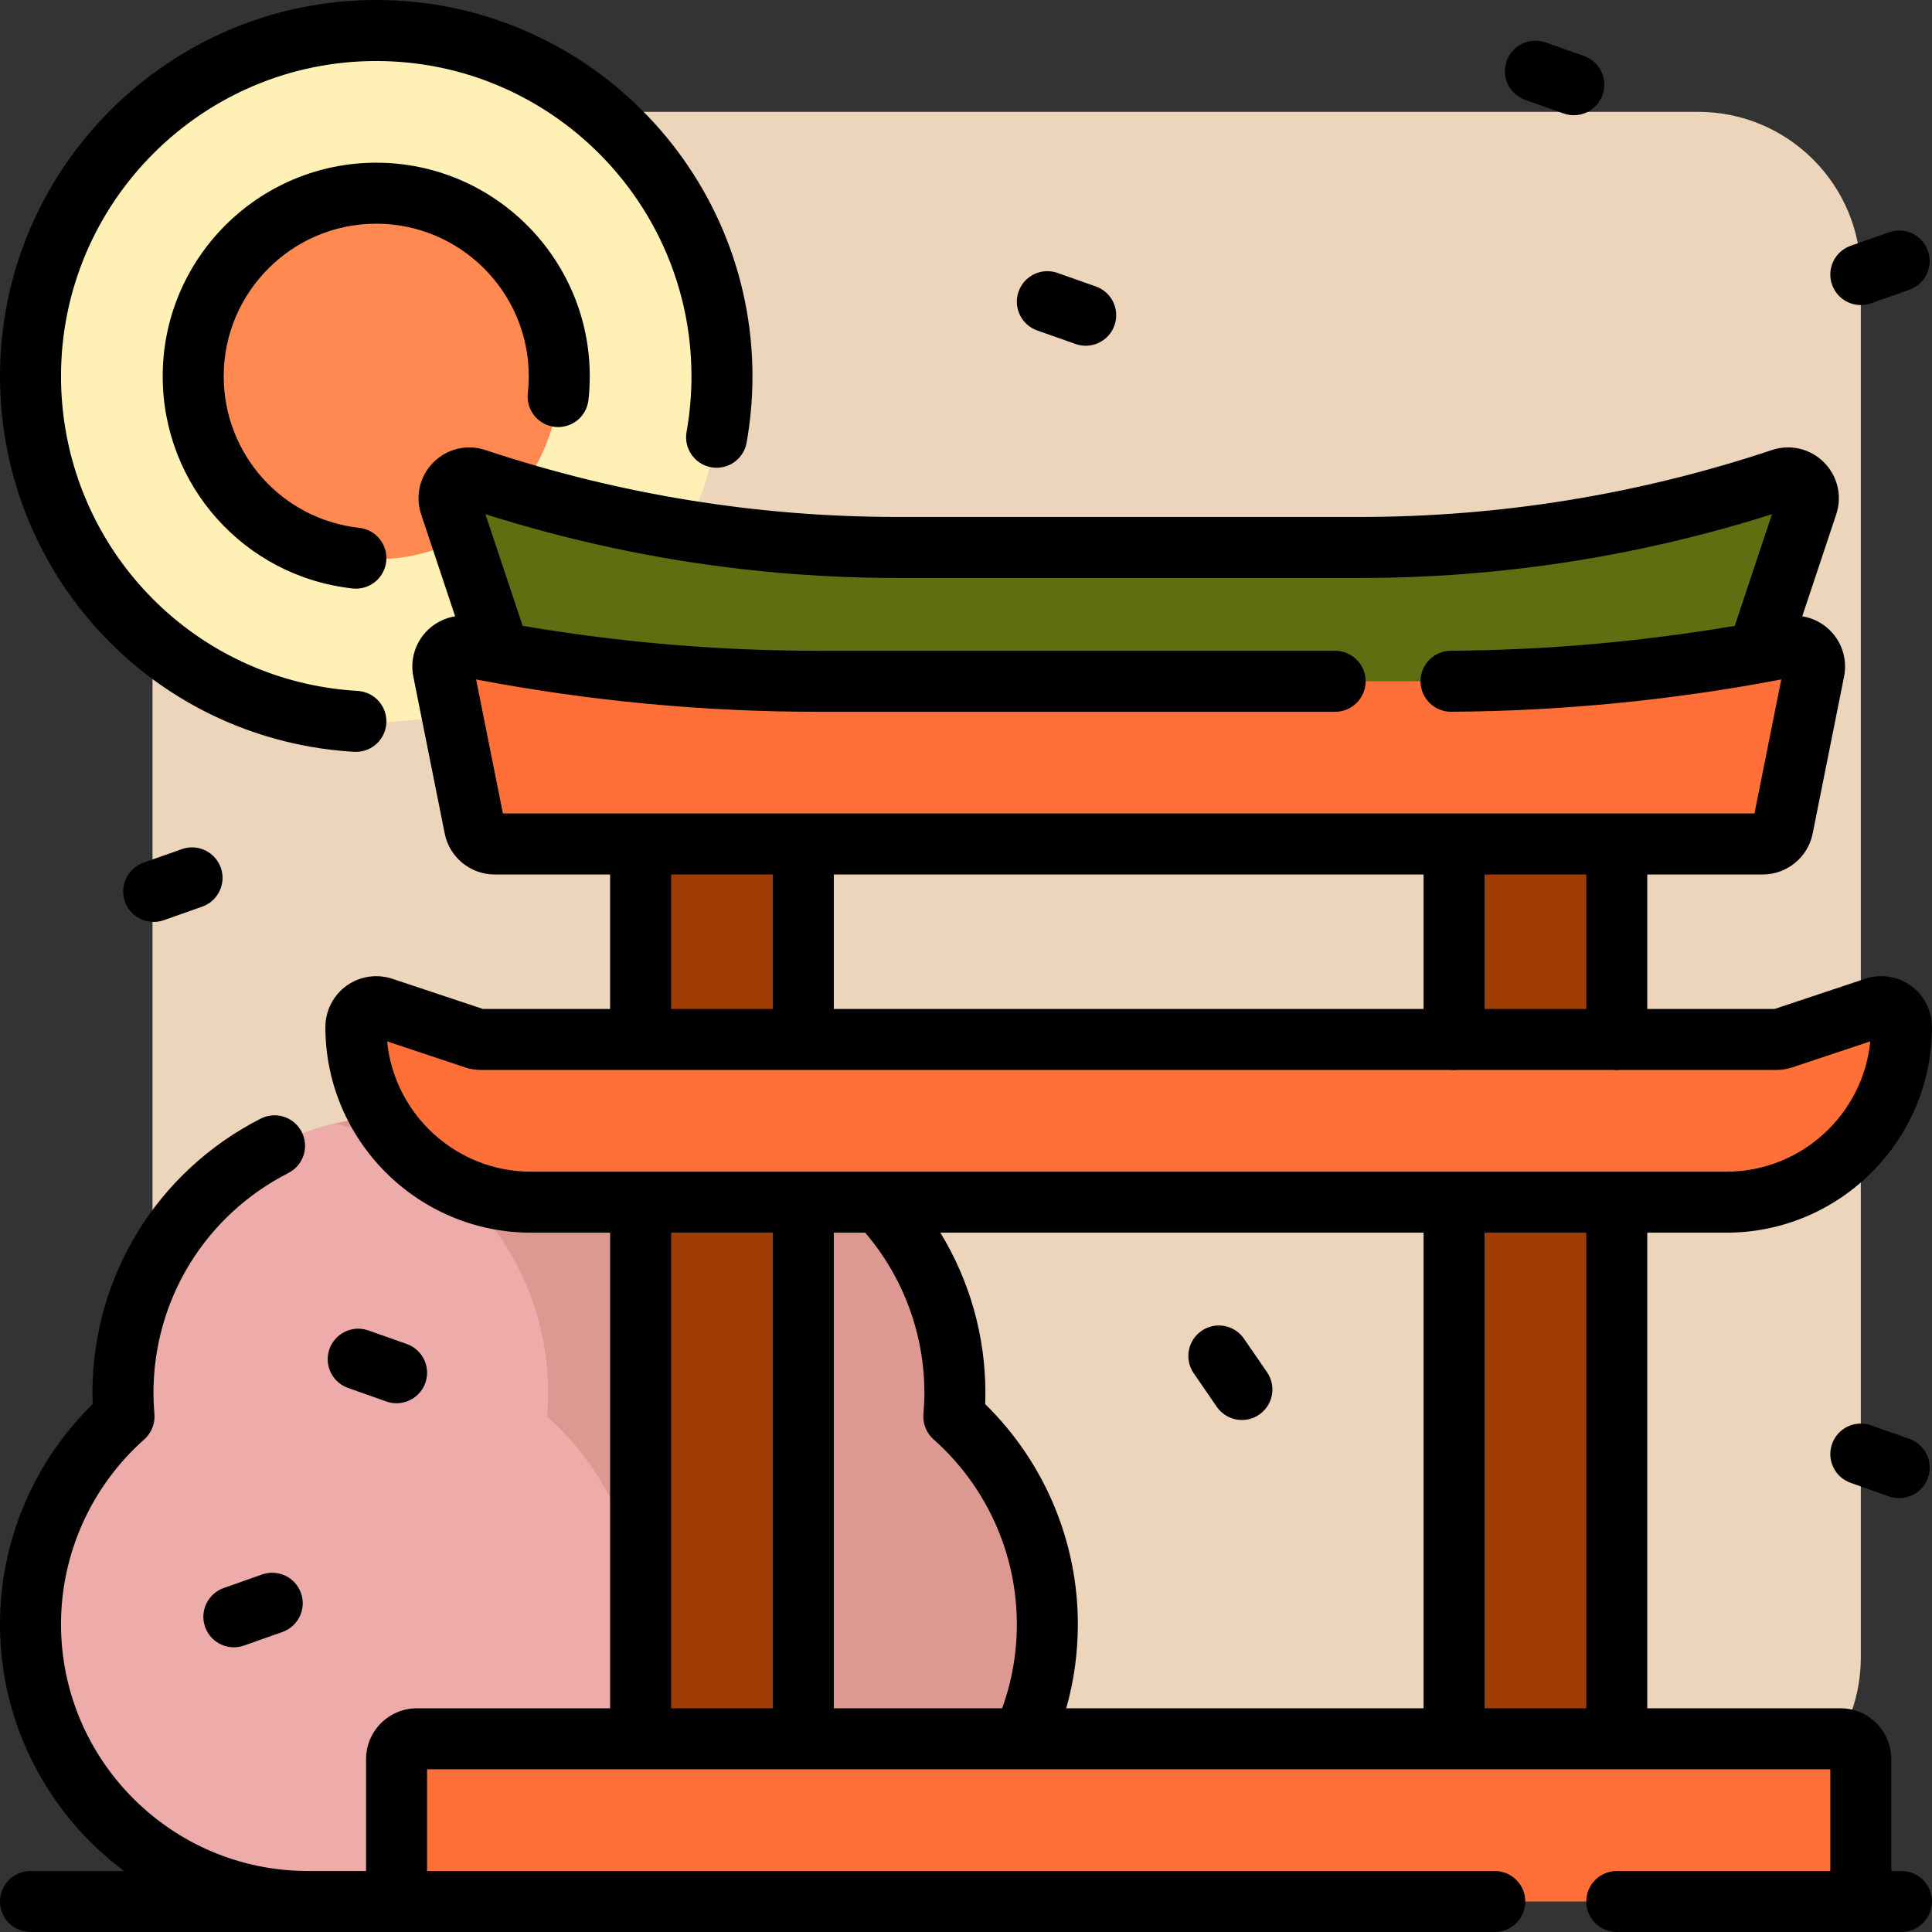
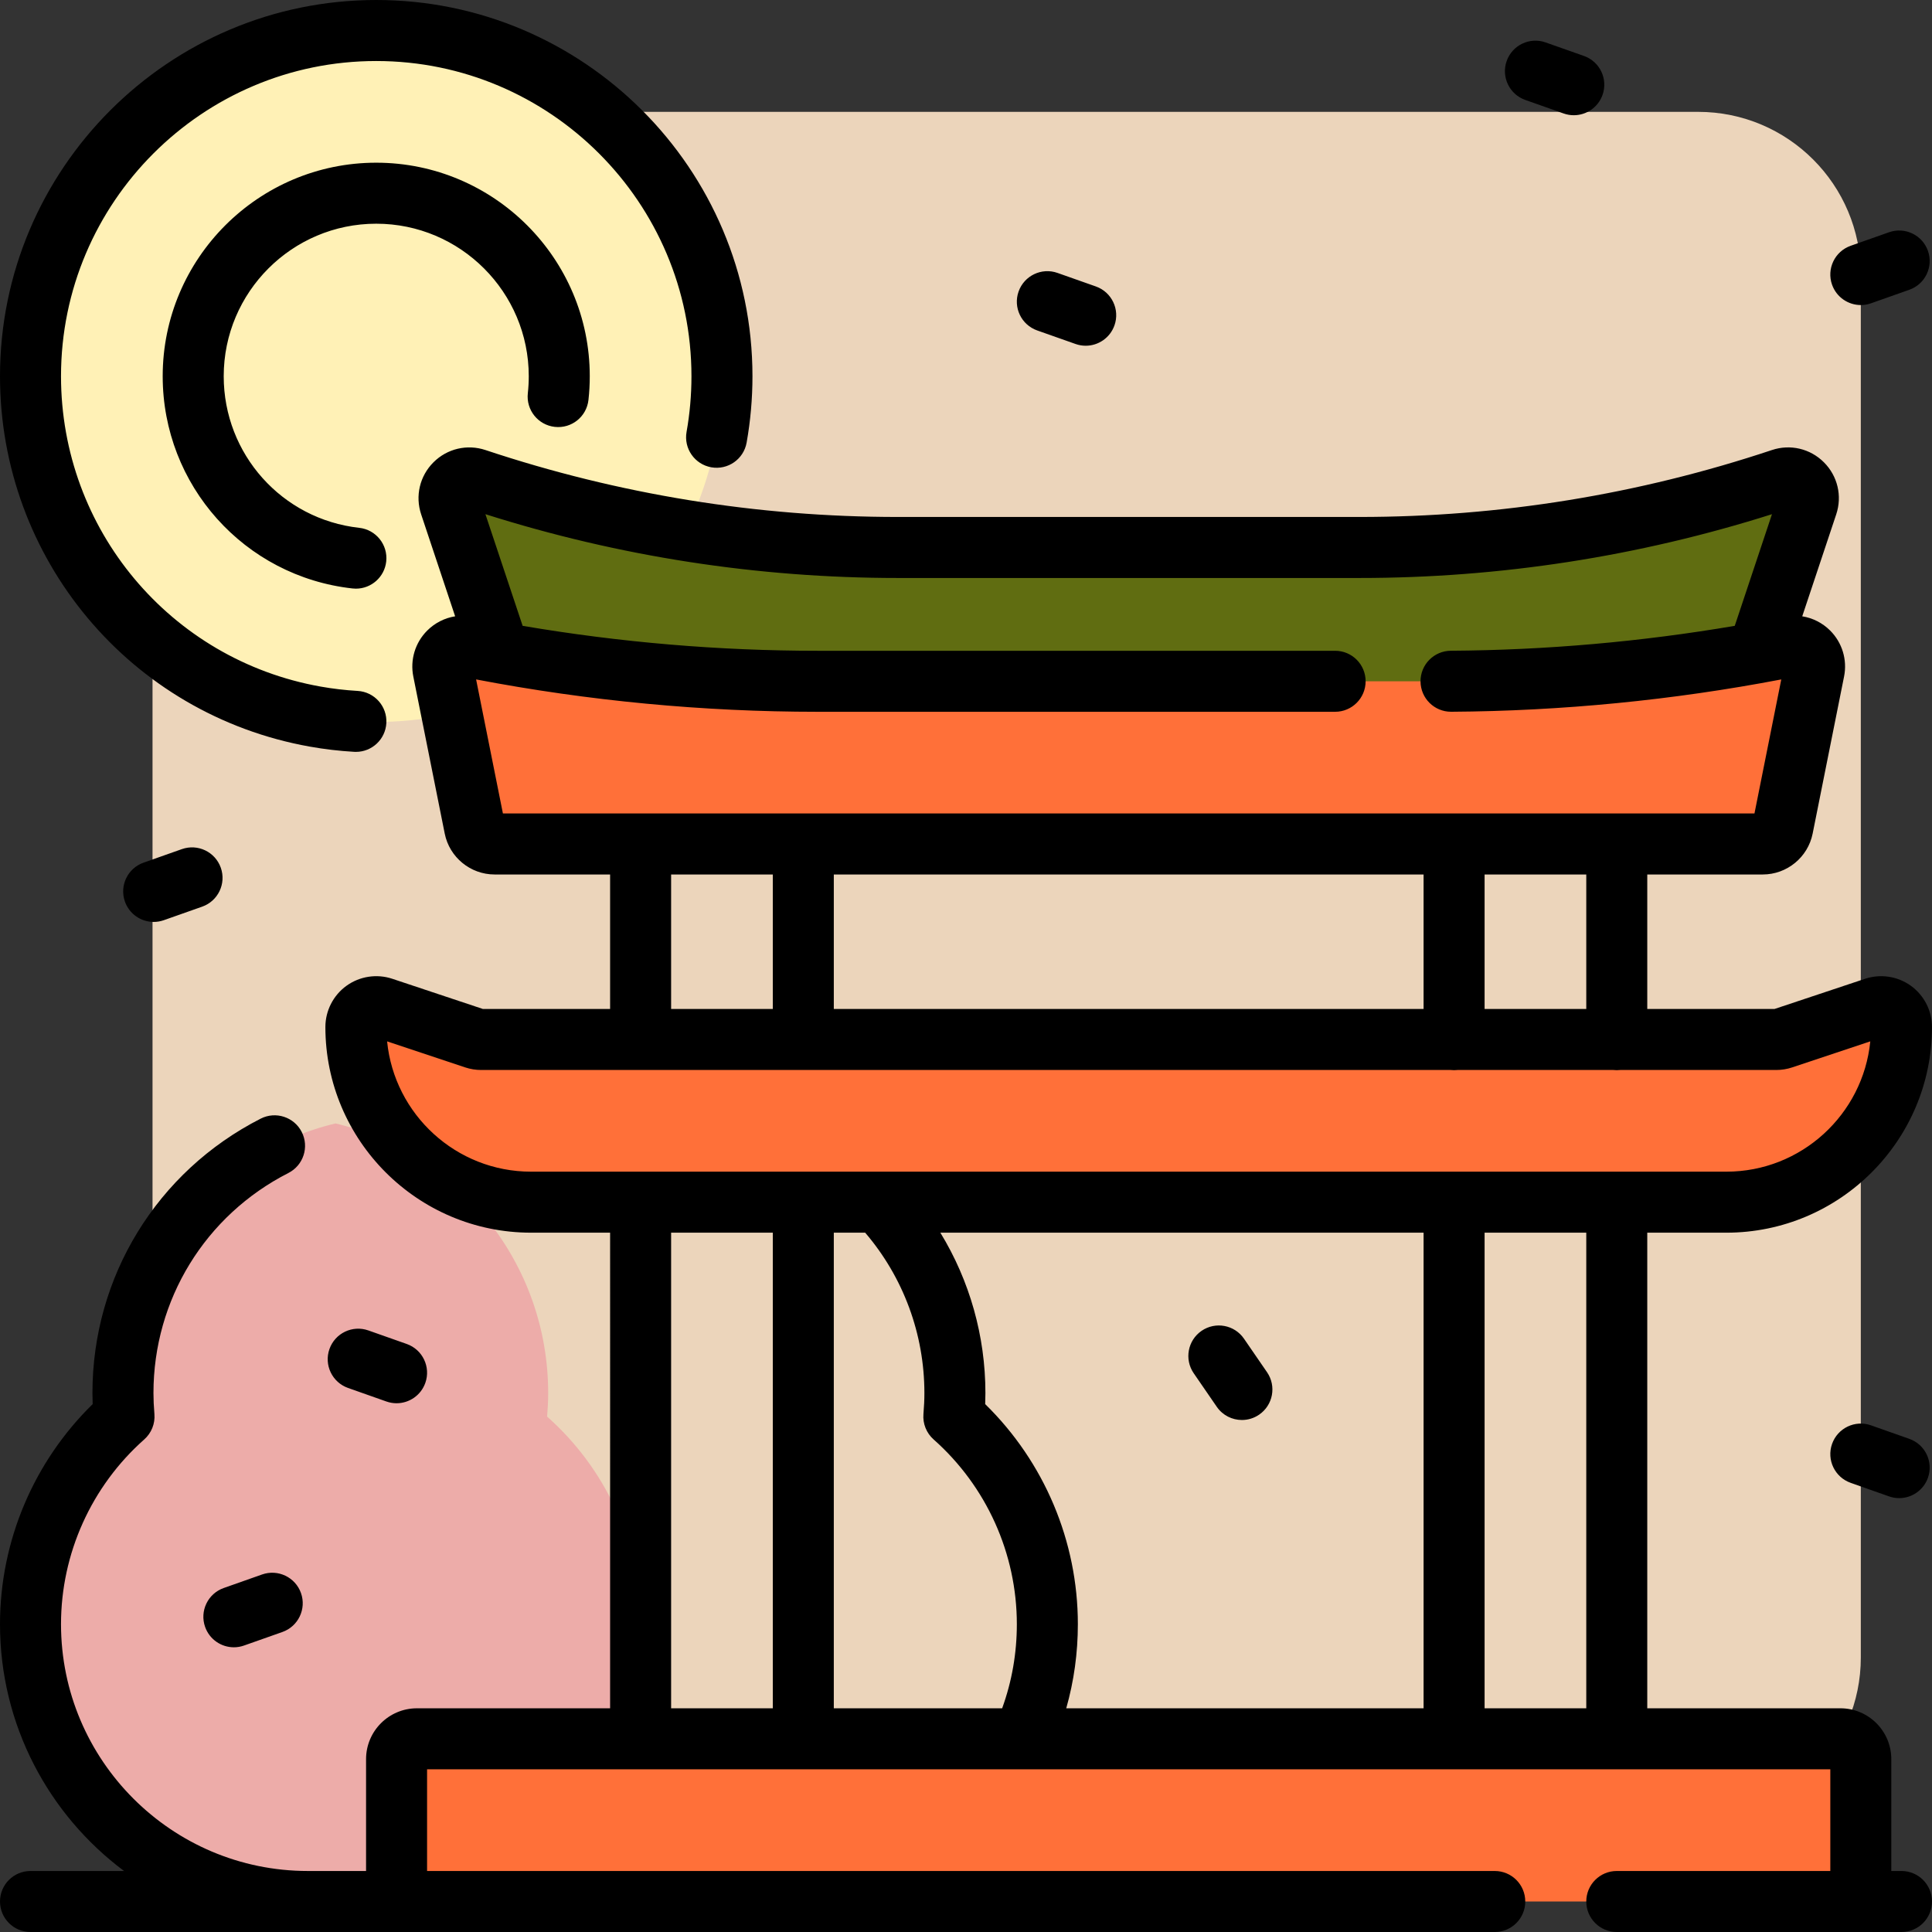
<svg xmlns="http://www.w3.org/2000/svg" version="1.1" id="Layer_1" x="0px" y="0px" viewBox="0 0 512 512" style="enable-background:new 0 0 512 512;" xml:space="preserve">
  <rect x="0" y="0" width="512" height="512" fill="#333333" stroke="none" />
  <path style="fill:#ECD5BB;" d="M450.021,482.358H83.537c-23.812,0-43.116-19.304-43.116-43.116V72.758  c0-23.812,19.304-43.116,43.116-43.116h366.484c23.812,0,43.116,19.304,43.116,43.116v366.484  C493.137,463.054,473.833,482.358,450.021,482.358z" />
  <path style="fill:#FFF1B6;" d="M191.326,99.705c0,50.601-41.02,91.621-91.621,91.621S8.084,150.306,8.084,99.705  S49.105,8.084,99.705,8.084S191.326,49.105,191.326,99.705z" />
-   <path style="fill:#FF8950;" d="M148.211,99.705c0,26.789-21.716,48.505-48.505,48.505S51.2,126.494,51.2,99.705  S72.916,51.2,99.705,51.2S148.211,72.916,148.211,99.705z" />
-   <path style="fill:#DE9892;" d="M277.558,430.423L277.558,430.423c0,40.589-32.904,73.493-73.493,73.493H81.577  c-40.589,0-73.493-32.904-73.493-73.493l0,0c0-21.896,9.587-41.544,24.78-55.008c-0.172-2.058-0.282-4.133-0.282-6.236l0,0  c0-40.589,32.904-73.493,73.493-73.493h73.493c40.589,0,73.493,32.904,73.493,73.493l0,0c0,2.102-0.109,4.178-0.282,6.236  C267.971,388.879,277.558,408.526,277.558,430.423z" />
  <path style="fill:#EDACA9;" d="M96.275,503.916H81.577c-40.589,0-73.493-32.904-73.493-73.493l0,0  c0-21.896,9.587-41.544,24.78-55.008c-0.172-2.058-0.282-4.133-0.282-6.236l0,0c0-34.681,24.031-63.733,56.345-71.46  c32.314,7.727,56.345,36.779,56.345,71.46l0,0c0,2.102-0.109,4.178-0.282,6.236c15.193,13.464,24.78,33.112,24.78,55.008l0,0  C169.768,471.012,136.865,503.916,96.275,503.916z" />
  <path style="fill:#606D11;" d="M478.95,133.756l-18.15,54.448H137.432l-18.15-54.448c-1.404-4.213,2.604-8.221,6.818-6.818l0,0  c36.063,12.021,73.827,18.15,111.841,18.15h122.351c38.013,0,75.778-6.129,111.841-18.15l0,0  C476.345,125.534,480.354,129.542,478.95,133.756z" />
-   <path style="fill:#A03D07;" d="M169.768,202.105h43.116v280.253h-43.116V202.105z M385.347,202.105v280.253h43.116V202.105H385.347z  " />
  <path style="fill:#FF7039;" d="M117.459,177.695c-0.755-3.772,2.571-7.096,6.342-6.342l0,0c30.57,6.114,61.67,9.193,92.844,9.193  h164.939c31.176,0,62.274-3.08,92.844-9.193l0,0c3.772-0.755,7.096,2.571,6.342,6.342l-8.327,41.635  c-0.504,2.519-2.716,4.333-5.285,4.333h-336.09c-2.57,0-4.782-1.813-5.285-4.333L117.459,177.695z M487.747,460.8H110.484  c-2.976,0-5.389,2.413-5.389,5.389v37.726h388.042v-37.726C493.137,463.213,490.723,460.8,487.747,460.8z M140.733,318.59h316.765  c25.636,0,46.417-20.782,46.417-46.417c0-3.679-3.604-6.277-7.094-5.114l-24.413,8.138c-0.55,0.183-1.125,0.277-1.704,0.277H127.528  c-0.579,0-1.154-0.094-1.704-0.277l-24.413-8.138c-3.49-1.163-7.094,1.435-7.094,5.114  C94.316,297.808,115.098,318.59,140.733,318.59z" />
  <path d="M485.514,75.448c-1.486-4.21,0.722-8.827,4.932-10.313l10.165-3.587c4.21-1.483,8.828,0.722,10.313,4.932  c1.486,4.21-0.722,8.827-4.932,10.313l-10.165,3.587c-0.889,0.314-1.798,0.463-2.69,0.463  C489.805,80.844,486.686,78.769,485.514,75.448z M48.202,225.026l-10.165,3.587c-4.21,1.486-6.419,6.103-4.932,10.313  c1.172,3.321,4.291,5.396,7.623,5.396c0.892,0,1.801-0.15,2.69-0.463l10.165-3.587c4.21-1.486,6.419-6.103,4.932-10.313  C57.03,225.747,52.412,223.541,48.202,225.026z M82.119,197.863c3.857,0.688,7.803,1.15,11.73,1.378  c0.158,0.01,0.317,0.014,0.474,0.014c4.25,0,7.815-3.319,8.063-7.616c0.258-4.458-3.146-8.28-7.603-8.538  c-3.291-0.191-6.598-0.579-9.829-1.154c-39.856-7.097-68.785-41.684-68.785-82.24c0-46.062,37.475-83.537,83.537-83.537  s83.537,37.475,83.537,83.537c0,4.956-0.435,9.919-1.297,14.751c-0.784,4.396,2.146,8.594,6.541,9.377  c4.408,0.786,8.594-2.145,9.377-6.541c1.027-5.766,1.548-11.682,1.548-17.587C199.411,44.727,154.683,0,99.705,0S0,44.727,0,99.705  C0,148.109,34.537,189.39,82.119,197.863z M404.215,26.486l10.165,3.587c0.889,0.315,1.798,0.463,2.69,0.463  c3.332,0,6.451-2.076,7.623-5.396c1.486-4.21-0.722-8.827-4.932-10.313l-10.165-3.587c-4.208-1.491-8.828,0.723-10.313,4.932  C397.796,20.383,400.005,25,404.215,26.486z M274.867,87.572l10.165,3.587c0.889,0.315,1.798,0.464,2.69,0.464  c3.332,0,6.451-2.076,7.623-5.396c1.486-4.21-0.722-8.827-4.932-10.313l-10.165-3.587c-4.208-1.491-8.827,0.723-10.313,4.932  C268.449,81.469,270.657,86.086,274.867,87.572z M147.025,113.128c4.459,0.497,8.433-2.709,8.924-7.145  c0.23-2.068,0.345-4.18,0.345-6.278c0.001-31.203-25.385-56.589-56.588-56.589S43.116,68.502,43.116,99.705  c0,28.894,21.629,53.073,50.313,56.245C93.73,155.983,94.03,156,94.328,156c4.066-0.001,7.568-3.061,8.024-7.197  c0.492-4.438-2.709-8.432-7.146-8.923c-20.478-2.265-35.921-19.537-35.921-40.175c0-22.289,18.132-40.421,40.421-40.421  s40.421,18.132,40.421,40.421c0,1.506-0.083,3.02-0.247,4.499C139.388,108.642,142.588,112.638,147.025,113.128z M102.404,371.412  c0.889,0.315,1.798,0.463,2.69,0.463c3.332,0,6.451-2.076,7.623-5.396c1.486-4.21-0.722-8.827-4.932-10.313l-10.165-3.587  c-4.208-1.491-8.827,0.723-10.313,4.932c-1.486,4.21,0.722,8.827,4.932,10.313L102.404,371.412z M495.827,377.724  c-4.21-1.49-8.827,0.723-10.313,4.932c-1.486,4.21,0.722,8.827,4.932,10.313l10.165,3.587c0.889,0.315,1.798,0.464,2.69,0.464  c3.332,0,6.451-2.076,7.623-5.396c1.486-4.21-0.722-8.827-4.932-10.313L495.827,377.724z M512,503.916  c0,4.466-3.618,8.084-8.084,8.084h-75.453c-4.466,0-8.084-3.618-8.084-8.084s3.618-8.084,8.084-8.084h56.589v-26.947H271.18  c-0.119,0.001-0.236,0.001-0.357,0H113.179v26.947h282.947c4.466,0,8.084,3.618,8.084,8.084S400.592,512,396.126,512H8.084  C3.618,512,0,508.382,0,503.916s3.618-8.084,8.084-8.084h24.794C12.935,480.945,0,457.166,0,430.423  c0-21.972,8.903-43.004,24.557-58.317c-0.039-0.999-0.059-1.971-0.059-2.928c0-30.847,17.087-58.716,44.59-72.729  c3.975-2.026,8.845-0.445,10.873,3.533c2.028,3.977,0.445,8.846-3.533,10.873c-22.058,11.24-35.76,33.588-35.76,58.324  c0,1.718,0.083,3.534,0.253,5.555c0.215,2.543-0.785,5.038-2.694,6.73c-14.018,12.423-22.058,30.267-22.058,48.958  c0,36.066,29.342,65.409,65.409,65.409h15.433v-29.642c0-7.43,6.044-13.474,13.474-13.474h51.2V326.673h-20.952  c-30.052,0-54.502-24.45-54.502-54.502c0-4.319,2.091-8.405,5.595-10.931c3.504-2.524,8.041-3.219,12.139-1.852l23.996,7.999h33.723  v-35.641h-30.613c-6.399,0-11.955-4.555-13.212-10.831l-8.328-41.636c-0.885-4.428,0.493-8.978,3.685-12.169  c2.042-2.042,4.638-3.341,7.402-3.781l-9.006-27.017c-1.624-4.874-0.377-10.158,3.256-13.79s8.916-4.874,13.79-3.254  c35.302,11.767,72.07,17.734,109.282,17.734h122.352c37.211,0,73.98-5.966,109.283-17.734c4.875-1.627,10.156-0.379,13.788,3.254  c3.633,3.631,4.88,8.915,3.256,13.788l-9.006,27.019c2.764,0.44,5.361,1.739,7.402,3.781c3.193,3.192,4.57,7.741,3.685,12.168  l-8.328,41.636c-1.256,6.275-6.812,10.832-13.214,10.832h-30.613v35.642h33.722l23.996-7.999c4.101-1.365,8.637-0.673,12.139,1.852  c3.504,2.526,5.595,6.612,5.595,10.931c0,30.052-24.45,54.502-54.502,54.502h-20.951v126.041h51.2  c7.43,0,13.474,6.044,13.474,13.474v29.642h2.695C508.382,495.832,512,499.45,512,503.916z M464.952,215.579l7.104-35.523  c-28.774,5.502-58.18,8.383-87.467,8.566c-0.017,0-0.035,0-0.052,0c-4.441,0-8.056-3.586-8.083-8.034  c-0.027-4.465,3.57-8.107,8.034-8.135c25.158-0.157,50.41-2.375,75.241-6.6l9.863-29.587c-35.394,11.22-72.136,16.906-109.3,16.906  H237.941c-37.165,0-73.908-5.686-109.3-16.907l9.863,29.588c25.785,4.388,52.011,6.61,78.142,6.61h137.173  c4.466,0,8.084,3.618,8.084,8.084s-3.618,8.084-8.084,8.084H216.645c-30.295,0-60.709-2.884-90.471-8.576l7.105,35.523H464.952z   M393.432,231.747v35.642h26.947v-35.642H393.432z M220.968,231.747v35.642h156.295v-35.642H220.968z M177.853,231.747v35.642H204.8  v-35.642H177.853z M457.499,310.505c19.855,0,36.231-15.171,38.146-34.531l-20.679,6.894c-1.374,0.458-2.808,0.691-4.261,0.691  h-41.323c-0.603,0.068-1.234,0.068-1.836,0h-41.28c-0.603,0.068-1.234,0.068-1.836,0H127.528c-1.453,0-2.887-0.233-4.261-0.691  l-20.679-6.894c1.913,19.36,18.291,34.531,38.146,34.531H457.499z M204.8,326.673h-26.947v126.043H204.8V326.673z M269.474,430.423  c0-18.692-8.04-36.536-22.058-48.958c-1.909-1.692-2.908-4.188-2.694-6.73c0.17-2.021,0.253-3.838,0.253-5.555  c0-15.627-5.563-30.667-15.691-42.506h-8.316v126.042h44.613C268.166,445.598,269.474,438.122,269.474,430.423z M377.263,326.673  H249.204c7.767,12.715,11.94,27.389,11.94,42.506c0,0.956-0.02,1.928-0.059,2.928c15.654,15.314,24.558,36.346,24.558,58.316  c0,7.63-1.033,15.091-3.077,22.293h94.698V326.673z M420.379,326.673h-26.947v126.043h26.947V326.673z M69.453,417.253  l-10.165,3.587c-4.21,1.486-6.419,6.103-4.932,10.313c1.172,3.321,4.291,5.396,7.623,5.396c0.892,0,1.801-0.15,2.69-0.464  l10.165-3.587c4.21-1.486,6.419-6.103,4.932-10.313C78.281,417.975,73.662,415.771,69.453,417.253z M322.455,372.81  c1.567,2.28,4.096,3.505,6.669,3.505c1.579,0,3.173-0.462,4.572-1.424c3.679-2.53,4.611-7.563,2.081-11.241l-6.107-8.882  c-2.53-3.679-7.564-4.611-11.241-2.081c-3.679,2.53-4.611,7.563-2.081,11.241L322.455,372.81z" />
  <g>
</g>
  <g>
</g>
  <g>
</g>
  <g>
</g>
  <g>
</g>
  <g>
</g>
  <g>
</g>
  <g>
</g>
  <g>
</g>
  <g>
</g>
  <g>
</g>
  <g>
</g>
  <g>
</g>
  <g>
</g>
  <g>
</g>
</svg>